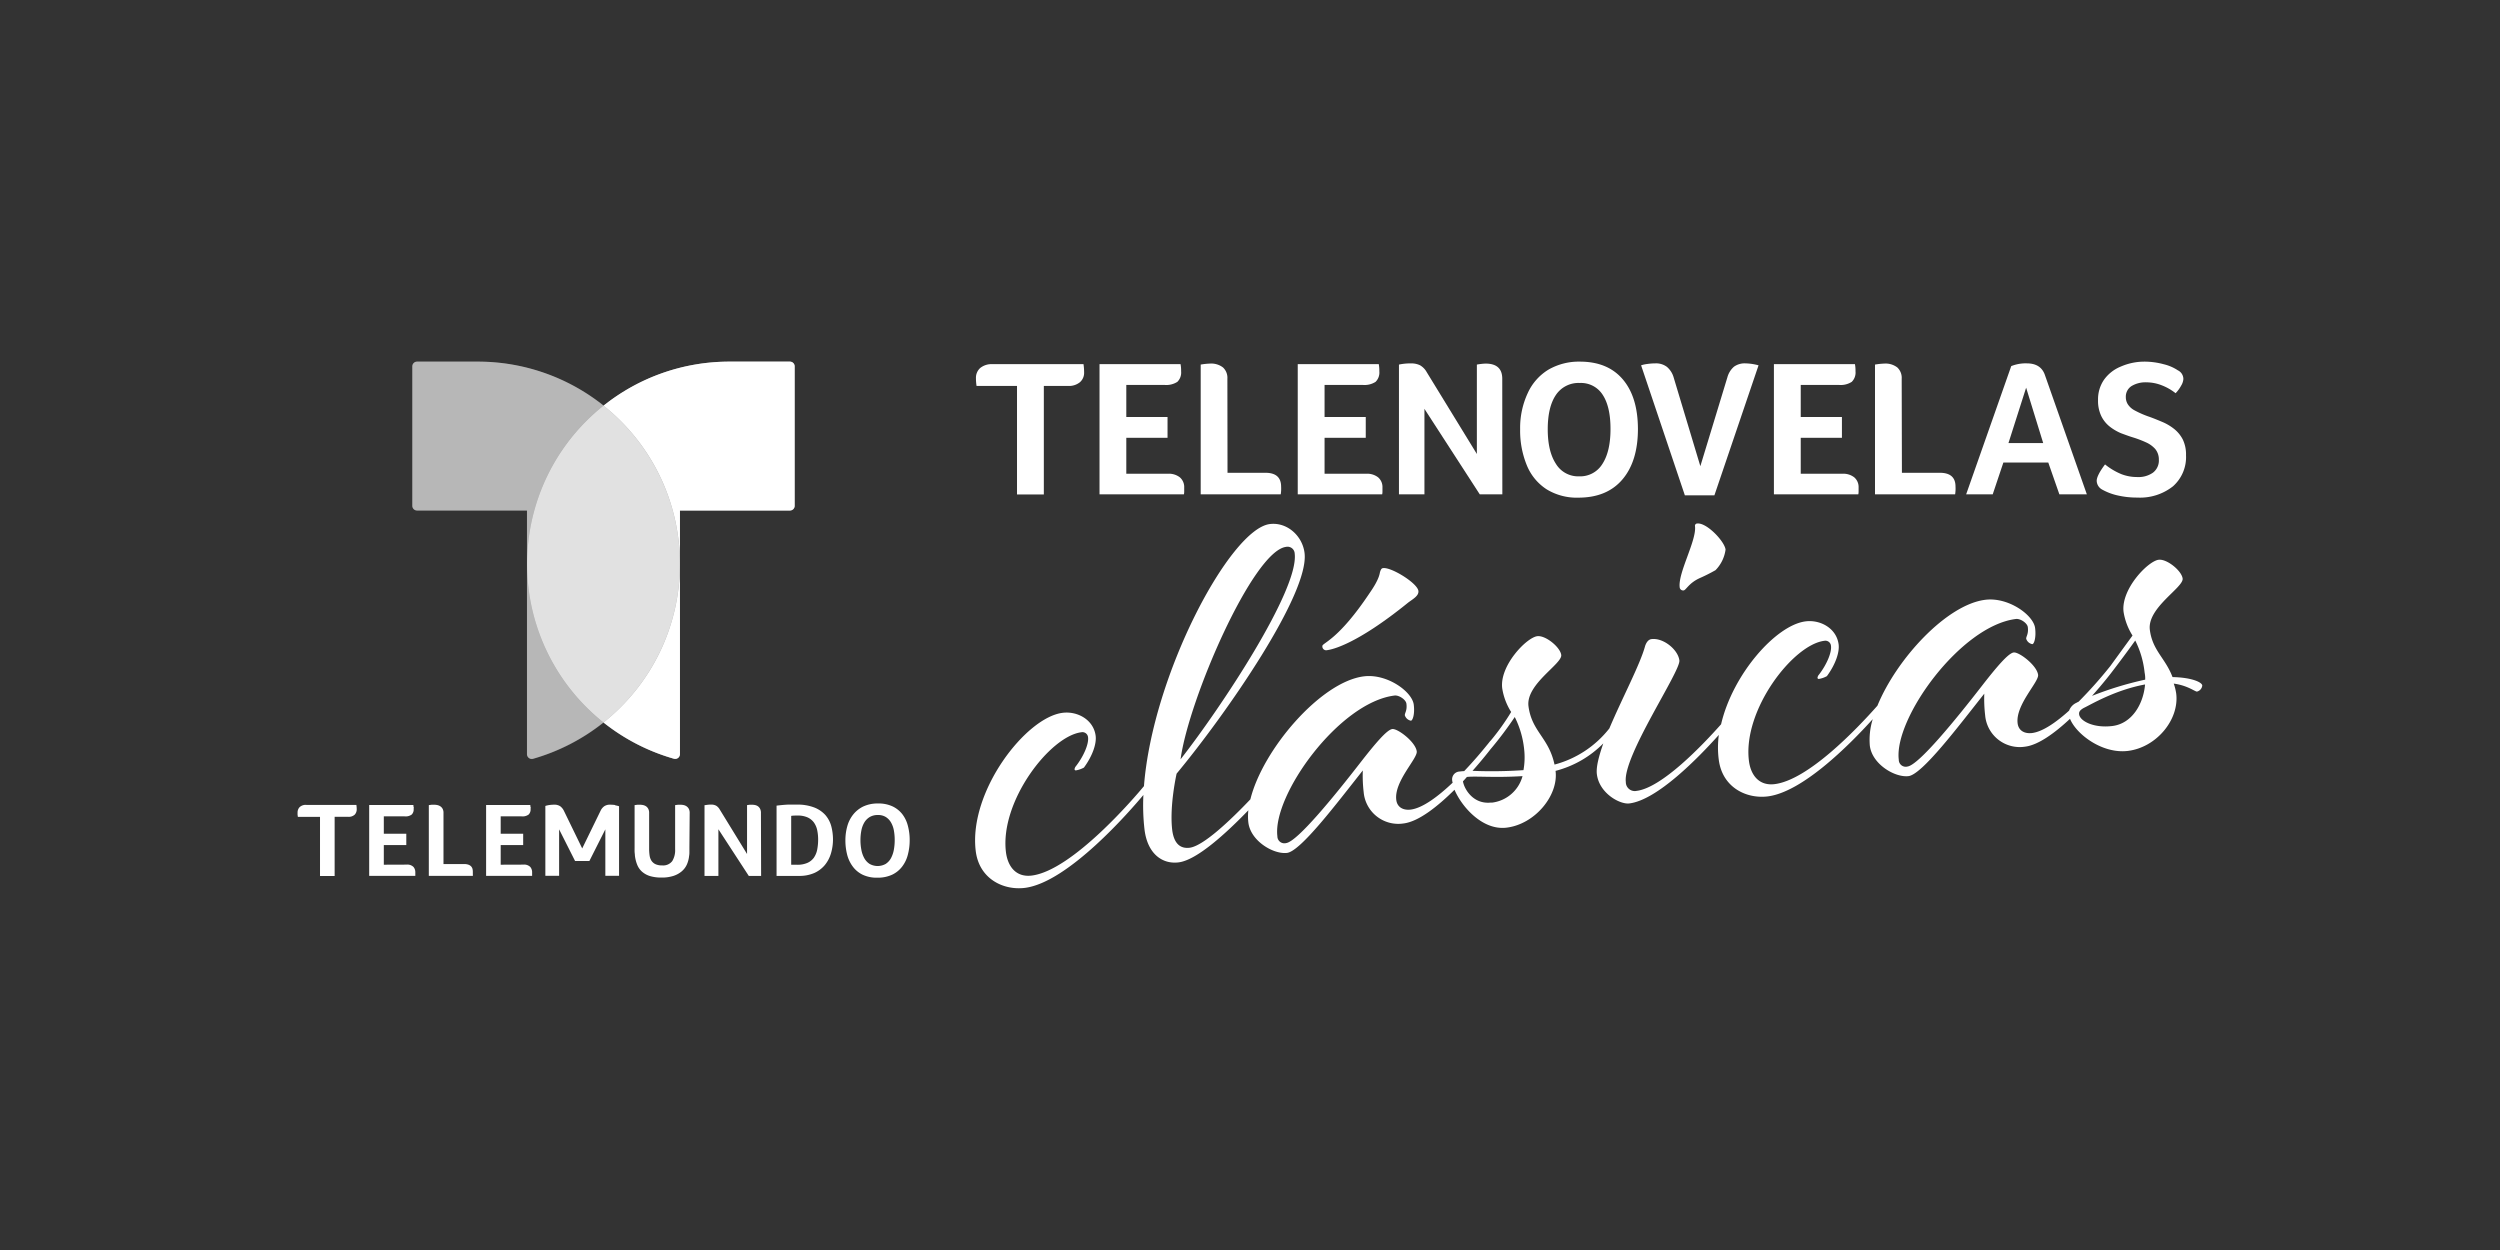
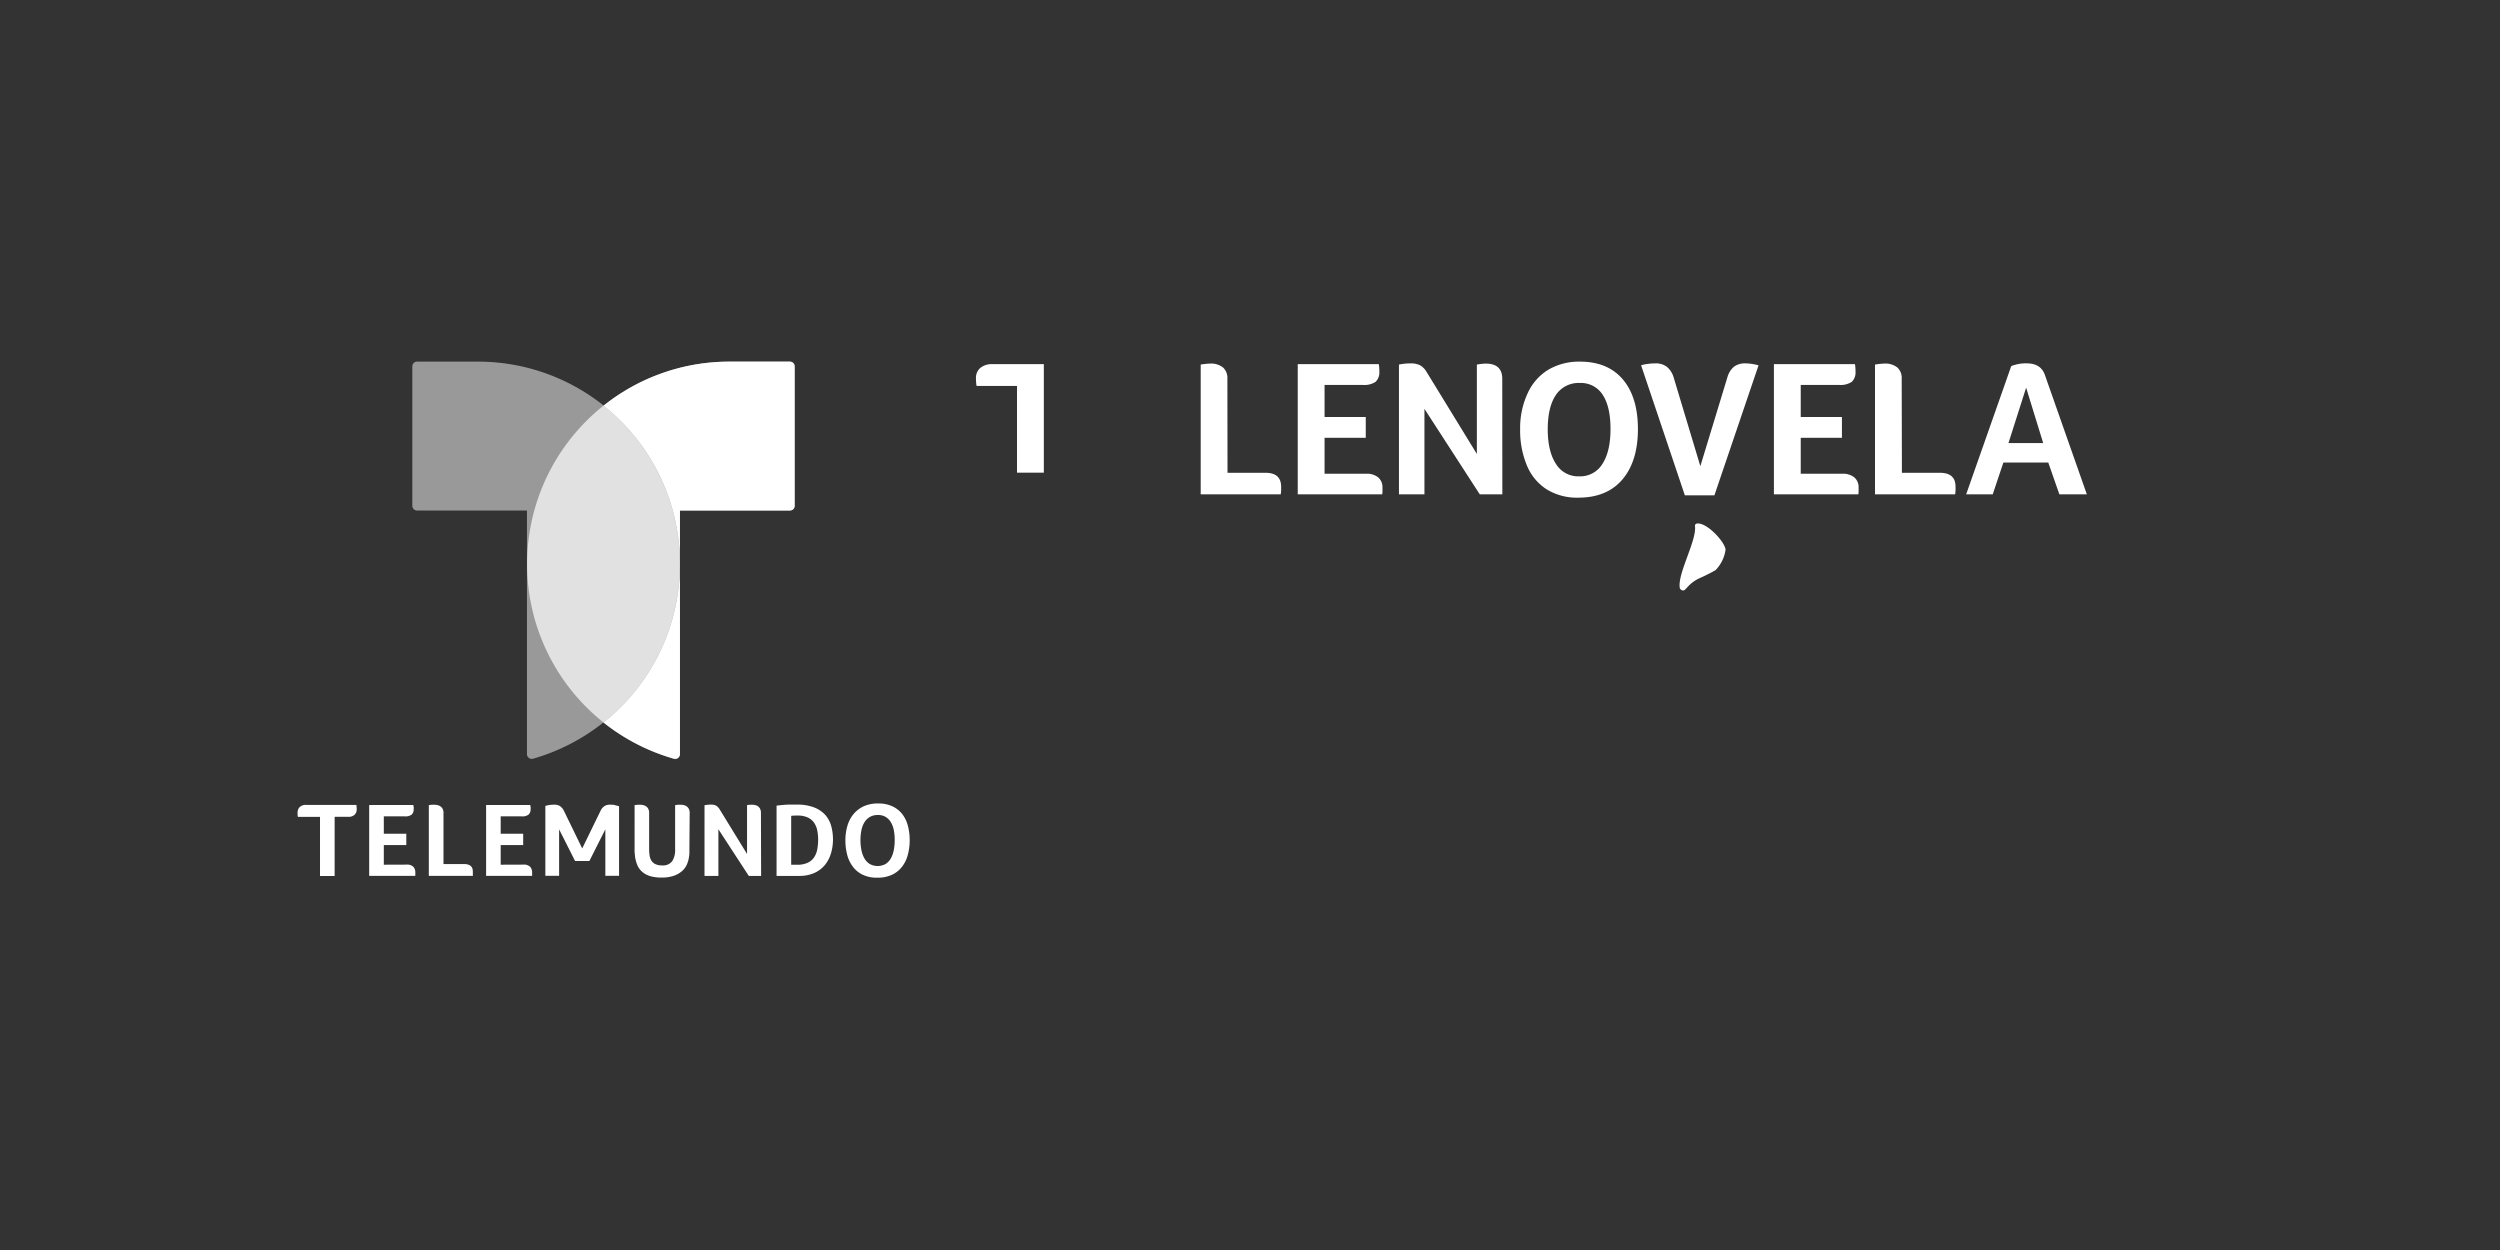
<svg xmlns="http://www.w3.org/2000/svg" id="clasicas_-_White" data-name="clasicas - White" viewBox="0 0 576 288">
  <rect x="0" y="0" width="576" height="288" fill="#333333" stroke="none" />
  <defs>
    <style>.cls-1,.cls-2,.cls-3,.cls-4{fill:#fff;}.cls-2{opacity:0.5;}.cls-3{opacity:0.3;}.cls-4{opacity:0.7;}</style>
  </defs>
  <path class="cls-1" d="M73.73,188.21H68.62v0c0-.2-.05-.36-.06-.49s0-.29,0-.47A1.81,1.81,0,0,1,69,186a2,2,0,0,1,1.6-.55H82.11a7.45,7.45,0,0,1,.08,1.06,1.79,1.79,0,0,1-.44,1.16,2,2,0,0,1-1.57.52H77.1v13.64H73.73Zm19.93,11a2,2,0,0,1,1.6.53,1.86,1.86,0,0,1,.43,1.2c0,.18,0,.33,0,.45s0,.26,0,.41H85.06V185.47H95.25c0,.18,0,.33.06.46s0,.27,0,.45a1.67,1.67,0,0,1-.44,1.28,2.33,2.33,0,0,1-1.63.43H88.43v4h5.18v2.62H88.43v4.52Zm8.52-.13h4.76a2.77,2.77,0,0,1,1,.15,1.61,1.61,0,0,1,.61.39,1.41,1.41,0,0,1,.31.56,2.87,2.87,0,0,1,.08.64c0,.16,0,.36,0,.59a1.45,1.45,0,0,1,0,.39H98.8V185.5l.68-.09.5,0a3.78,3.78,0,0,1,.74.07,2.07,2.07,0,0,1,.71.28,1.59,1.59,0,0,1,.54.58,1.94,1.94,0,0,1,.21,1Zm18.39.13a2,2,0,0,1,1.6.53,1.86,1.86,0,0,1,.43,1.2c0,.18,0,.33,0,.45s0,.26,0,.41H112V185.47h10.19c0,.18,0,.33.06.46s0,.27,0,.45a1.67,1.67,0,0,1-.44,1.28,2.33,2.33,0,0,1-1.63.43h-4.82v4h5.18v2.62h-5.18v4.52Zm38.27-4c0,.33,0,.65,0,1s0,.66-.07,1a6.38,6.38,0,0,1-.5,1.94,4.47,4.47,0,0,1-1.18,1.59,5.58,5.58,0,0,1-1.91,1.06,8.49,8.49,0,0,1-2.72.39,9.13,9.13,0,0,1-2.69-.34,5,5,0,0,1-1.83-1,4.21,4.21,0,0,1-1.12-1.59,8.13,8.13,0,0,1-.54-2.16c0-.29-.06-.59-.07-.9s0-.64,0-1V185.5l.67-.09.51,0a3.78,3.78,0,0,1,.74.07,1.94,1.94,0,0,1,.7.28,1.63,1.63,0,0,1,.52.58,1.94,1.94,0,0,1,.21,1v8.19a10.82,10.82,0,0,0,.11,1.59,3,3,0,0,0,.44,1.21,2.28,2.28,0,0,0,.92.78,3.53,3.53,0,0,0,1.54.28,2.62,2.62,0,0,0,2.32-1,4.78,4.78,0,0,0,.66-2.71V185.5l.67-.09.5,0a3.88,3.88,0,0,1,.75.07,1.9,1.9,0,0,1,.69.28,1.66,1.66,0,0,1,.53.58,1.94,1.94,0,0,1,.21,1Zm16.52,6.6h-2.84l-7-10.75v10.75h-3.2V185.52l.66-.09a5.69,5.69,0,0,1,.83-.05,2.32,2.32,0,0,1,1.22.27,2.42,2.42,0,0,1,.78.83l6.31,10.28V185.5l.63-.09.46,0a3.71,3.71,0,0,1,.74.07,1.8,1.8,0,0,1,.67.28,1.59,1.59,0,0,1,.5.58,2.06,2.06,0,0,1,.2,1Zm16.56-8.46a11.31,11.31,0,0,1-.47,3.28,7.63,7.63,0,0,1-1.41,2.68,6.79,6.79,0,0,1-2.43,1.83,8.52,8.52,0,0,1-3.49.67h-5.2V185.62q1.56-.19,2.67-.24c.75,0,1.38,0,1.92,0a10.83,10.83,0,0,1,4.06.65,6.75,6.75,0,0,1,2.58,1.74,6.52,6.52,0,0,1,1.37,2.57A12,12,0,0,1,191.92,193.39Zm-3.42.05a10.51,10.51,0,0,0-.22-2.15,4.71,4.71,0,0,0-.76-1.75,3.76,3.76,0,0,0-1.45-1.17,5.54,5.54,0,0,0-2.31-.43c-.48,0-1,0-1.47.08v11.26h1.34a5.71,5.71,0,0,0,2.39-.43,3.67,3.67,0,0,0,1.49-1.19,5,5,0,0,0,.77-1.85A12.25,12.25,0,0,0,188.5,193.44Zm21.09.17a12.9,12.9,0,0,1-.42,3.34,7.52,7.52,0,0,1-1.32,2.76,6.3,6.3,0,0,1-2.32,1.87,7.87,7.87,0,0,1-3.42.68,7.53,7.53,0,0,1-3.37-.69,6.18,6.18,0,0,1-2.27-1.89,7.79,7.79,0,0,1-1.29-2.74,13.2,13.2,0,0,1-.4-3.3,11.87,11.87,0,0,1,.44-3.25,7.49,7.49,0,0,1,1.37-2.7,6.68,6.68,0,0,1,2.34-1.85,7.81,7.81,0,0,1,3.38-.68,7.63,7.63,0,0,1,3.31.66,6.27,6.27,0,0,1,2.26,1.79,7.34,7.34,0,0,1,1.29,2.68A12.58,12.58,0,0,1,209.59,193.61Zm-3.45,0a12.19,12.19,0,0,0-.19-2.23,5.65,5.65,0,0,0-.66-1.84,3.63,3.63,0,0,0-1.2-1.26,3.31,3.31,0,0,0-1.81-.46,3.58,3.58,0,0,0-1.89.46,3.68,3.68,0,0,0-1.25,1.26,5.67,5.67,0,0,0-.68,1.84,11.33,11.33,0,0,0-.21,2.23,11.59,11.59,0,0,0,.21,2.24,6.33,6.33,0,0,0,.67,1.91,3.7,3.7,0,0,0,1.22,1.32,3.78,3.78,0,0,0,3.72,0,3.67,3.67,0,0,0,1.21-1.32,6.61,6.61,0,0,0,.66-1.91A12.44,12.44,0,0,0,206.14,193.64Zm-64.4-8.09a8.35,8.35,0,0,0-1.13-.08,2.31,2.31,0,0,0-1.42.38,2.69,2.69,0,0,0-.81,1l-4.24,8.7-4.23-8.7a2.9,2.9,0,0,0-.81-1,2.35,2.35,0,0,0-1.42-.38,8.23,8.23,0,0,0-1.13.08,5.52,5.52,0,0,0-.9.21v16.09h3.17v-10.7l3.68,7.3h3.29l3.68-7.3v10.7h3.16V185.76A5.19,5.19,0,0,0,141.74,185.55Z" />
  <path class="cls-2" d="M182,83.32h-13.9a46.42,46.42,0,0,0-29,10.14,46.4,46.4,0,0,0-29-10.14H96.12A1.09,1.09,0,0,0,95,84.41v32.13a1.08,1.08,0,0,0,1.09,1.08h25.32v56.14a1.1,1.1,0,0,0,1.4,1.05,46.64,46.64,0,0,0,16.21-8.35,46.6,46.6,0,0,0,16.22,8.35,1.09,1.09,0,0,0,1.39-1.05V117.62H182a1.08,1.08,0,0,0,1.09-1.08V84.41A1.09,1.09,0,0,0,182,83.32Z" />
-   <path class="cls-3" d="M121.44,130V117.62H96.12A1.08,1.08,0,0,1,95,116.54V84.41a1.09,1.09,0,0,1,1.09-1.09H110a46.4,46.4,0,0,1,29,10.14A46.54,46.54,0,0,0,121.44,130Zm0,0v43.8a1.1,1.1,0,0,0,1.4,1.05,46.64,46.64,0,0,0,16.21-8.35A46.56,46.56,0,0,1,121.44,130Z" />
  <path class="cls-1" d="M139.05,93.46a46.42,46.42,0,0,1,29-10.14H182a1.09,1.09,0,0,1,1.09,1.09v32.13a1.08,1.08,0,0,1-1.09,1.08H156.66V130A46.54,46.54,0,0,0,139.05,93.46Zm0,73a46.6,46.6,0,0,0,16.22,8.35,1.09,1.09,0,0,0,1.39-1.05V130A46.56,46.56,0,0,1,139.05,166.46Z" />
  <path class="cls-4" d="M139.05,166.46a46.63,46.63,0,0,1,0-73,46.63,46.63,0,0,1,0,73Z" />
-   <path class="cls-1" d="M234.32,88.92H225a11,11,0,0,1-.14-1.8,3,3,0,0,1,1-2.35,4.17,4.17,0,0,1,2.78-.87h21a13.59,13.59,0,0,1,.14,1.93,2.84,2.84,0,0,1-1,2.26,4,4,0,0,1-2.71.83H240.5v25h-6.18Z" />
-   <path class="cls-1" d="M269.09,109.15a4.11,4.11,0,0,1,2.75.83,2.94,2.94,0,0,1,1,2.35c0,.33,0,.61,0,.83s0,.47-.07.74H253.33v-30H272a8.66,8.66,0,0,1,.13,1.66,3,3,0,0,1-.87,2.42,4.73,4.73,0,0,1-2.94.71H259.5v7.39H269v4.79h-9.5v8.28Z" />
+   <path class="cls-1" d="M234.32,88.92H225a11,11,0,0,1-.14-1.8,3,3,0,0,1,1-2.35,4.17,4.17,0,0,1,2.78-.87h21H240.5v25h-6.18Z" />
  <path class="cls-1" d="M282.82,108.93h8.73q3.61,0,3.62,3.18a8.42,8.42,0,0,1-.09,1.79H276.64V84a15.3,15.3,0,0,1,2.15-.23,4.44,4.44,0,0,1,3,.9,3.27,3.27,0,0,1,1,2.59Z" />
  <path class="cls-1" d="M314.77,109.15a4.11,4.11,0,0,1,2.75.83,2.94,2.94,0,0,1,1,2.35c0,.33,0,.61,0,.83s0,.47-.07.74H299v-30h18.67a8.66,8.66,0,0,1,.13,1.66,3,3,0,0,1-.87,2.42,4.71,4.71,0,0,1-2.93.71h-8.82v7.39h9.49v4.79h-9.49v8.28Z" />
  <path class="cls-1" d="M346.14,113.9h-5.2L328.19,94.2v19.7h-5.87V84a12.24,12.24,0,0,1,2.73-.27,4.56,4.56,0,0,1,2.13.43,4.13,4.13,0,0,1,1.54,1.59l11.55,18.85V84a13.65,13.65,0,0,1,2-.23c2.57,0,3.85,1.17,3.85,3.49Z" />
  <path class="cls-1" d="M377.38,98.81q0,7.44-3.56,11.64t-10.14,4.21a13.28,13.28,0,0,1-7.35-1.93,11.92,11.92,0,0,1-4.54-5.5,21,21,0,0,1-1.55-8.37A19,19,0,0,1,352,90.55a12.23,12.23,0,0,1,4.79-5.4A14,14,0,0,1,364,83.32q6.41,0,9.88,4.07T377.38,98.81Zm-6.32,0q0-5.11-1.81-7.86A5.91,5.91,0,0,0,364,88.24,6.25,6.25,0,0,0,358.48,91q-1.87,2.75-1.88,7.86t1.88,8a6,6,0,0,0,5.37,2.89,6,6,0,0,0,5.35-2.87Q371.06,104,371.06,98.86Z" />
  <path class="cls-1" d="M395,114.12h-6.81L378.11,84.17a7.54,7.54,0,0,1,1.43-.31,13.22,13.22,0,0,1,1.88-.14,4.12,4.12,0,0,1,2.64.81,5,5,0,0,1,1.57,2.5l6.13,20.38L398,86.9a4.93,4.93,0,0,1,1.52-2.42,4.2,4.2,0,0,1,2.6-.76,12.49,12.49,0,0,1,3.05.45Z" />
  <path class="cls-1" d="M424.47,109.15a4.11,4.11,0,0,1,2.75.83,2.94,2.94,0,0,1,1,2.35c0,.33,0,.61,0,.83s0,.47-.07.74H408.71v-30h18.67a8.66,8.66,0,0,1,.13,1.66,3,3,0,0,1-.87,2.42,4.71,4.71,0,0,1-2.93.71h-8.82v7.39h9.49v4.79h-9.49v8.28Z" />
  <path class="cls-1" d="M438.2,108.93h8.73c2.42,0,3.62,1.06,3.62,3.18a8.42,8.42,0,0,1-.09,1.79H432V84a15.3,15.3,0,0,1,2.15-.23,4.44,4.44,0,0,1,3,.9,3.27,3.27,0,0,1,1,2.59Z" />
  <path class="cls-1" d="M474.48,113.9l-2.56-7.34H461.58l-2.46,7.34H453l10.39-29.55a8.9,8.9,0,0,1,3.58-.63q3.31,0,4.21,2.78l9.63,27.4Zm-7.66-24.58-4.07,12.76h8Z" />
-   <path class="cls-1" d="M485,107a15.07,15.07,0,0,0,3.76,2.24,10,10,0,0,0,3.63.67,5.81,5.81,0,0,0,3.64-1,3.51,3.51,0,0,0,1.37-3,3.78,3.78,0,0,0-.85-2.48,6.25,6.25,0,0,0-2.13-1.52,24,24,0,0,0-2.88-1.1c-1-.3-1.92-.65-2.87-1a11.25,11.25,0,0,1-2.62-1.55,7,7,0,0,1-1.92-2.41,8.1,8.1,0,0,1-.74-3.68,7.93,7.93,0,0,1,1.39-4.7,8.83,8.83,0,0,1,3.82-3A13.64,13.64,0,0,1,494,83.32a17,17,0,0,1,4.52.6,10.17,10.17,0,0,1,3.27,1.41,2.23,2.23,0,0,1,1.26,2,3.39,3.39,0,0,1-.5,1.5,8.3,8.3,0,0,1-1.29,1.77,12.09,12.09,0,0,0-3.18-1.82,9.72,9.72,0,0,0-3.5-.69,6.2,6.2,0,0,0-3.49.87,2.89,2.89,0,0,0-1.3,2.53,3.1,3.1,0,0,0,.43,1.61,4.17,4.17,0,0,0,1.41,1.35,21.88,21.88,0,0,0,3.67,1.61c1,.36,1.93.75,2.91,1.16a11.63,11.63,0,0,1,2.69,1.59,7.57,7.57,0,0,1,2,2.42,7.93,7.93,0,0,1,.76,3.65,9,9,0,0,1-3,7.16,12.22,12.22,0,0,1-8.22,2.6,19.7,19.7,0,0,1-4.52-.49,13.11,13.11,0,0,1-3.58-1.35,2.38,2.38,0,0,1-1.26-2C483.07,110,483.72,108.7,485,107Z" />
-   <path class="cls-1" d="M305.75,149.8c.95-.12,6.52-1.09,18.74-11,1.15-.84,2.44-1.56,2.31-2.65-.22-1.79-6.22-5.5-8.13-5.26-.41.05-.52.34-.72.92-.09.43-.21,1.7-2.33,4.74-7.48,11.23-11.05,11.53-10.95,12.35A.88.88,0,0,0,305.75,149.8Z" />
  <path class="cls-1" d="M387,135.31a.79.79,0,0,0,.92.72c.55-.07,1.18-1.68,3.67-2.82a39.93,39.93,0,0,0,3.66-1.84,8.35,8.35,0,0,0,2.32-4.75c-.24-1.92-4.38-6.28-6.56-6a.51.51,0,0,0-.48.62C390.92,124.52,386.58,132,387,135.31Z" />
-   <path class="cls-1" d="M500.55,156c-1.65-4.39-4.63-6.11-5.23-10.91-.62-5.08,7.81-9.74,7.56-11.79-.22-1.79-3.62-4.57-5.53-4.33-2.45.3-8.72,6.78-8.08,12a14.43,14.43,0,0,0,2.06,5.46c-3,4.12-5.09,7-5.09,7a99.31,99.31,0,0,1-7.34,8.25,3.56,3.56,0,0,0-.48.24,3.21,3.21,0,0,0-1.7,1.81c-2.94,2.65-6.06,4.85-8.53,5.16-1.64.2-3.11-.46-3.33-2.24-.52-4.25,4.92-9.52,4.72-11.16-.27-2.2-4.39-5.31-5.62-5.16s-3.9,3.27-7.48,7.89c-5.74,7.39-14.41,18.07-17,18.39a1.6,1.6,0,0,1-2-1.56c-1.17-9.47,14.2-30.86,27-32.44,1-.12,2.61.93,2.73,1.89.2,1.64-.43,2.14-.37,2.69a1.82,1.82,0,0,0,1.4,1.22c.41,0,.92-1.51.65-3.7-.37-3-6.15-7.18-11.47-6.52-8.93,1.1-20.45,13.63-24.86,24.4-4.86,5.49-16,17.12-23.68,18.07-3.55.44-5.51-2-5.93-5.39-1.44-11.66,10.14-26.74,17.38-27.63a1.29,1.29,0,0,1,1.53,1.2c.19,1.51-1,4.3-2.78,6.61a1.26,1.26,0,0,0-.33.74.29.29,0,0,0,.31.24,5.72,5.72,0,0,0,1.86-.65c2.13-2.91,2.91-5.65,2.7-7.29-.46-3.7-4.17-5.75-7.59-5.33-6.83.84-16.81,12.16-19.49,23.71-4.29,4.83-13.63,14.63-19.48,15.35a2.06,2.06,0,0,1-2.47-2.06c-.73-5.9,12.65-25.51,12.34-28s-3.69-5.25-6.42-4.91c-.69.08-1.17.7-1.47,1.57-1.11,4.18-5.34,12.12-8.24,19a23.82,23.82,0,0,1-12.64,8.34c-1.32-6.24-5.23-7.56-6-13.46-.63-5.08,7.81-9.74,7.55-11.79-.22-1.79-3.61-4.57-5.52-4.33-2.46.3-8.73,6.78-8.08,12a14.26,14.26,0,0,0,2.06,5.46,53.05,53.05,0,0,1-4.69,6.57,3.67,3.67,0,0,0-.4.46c-.21.27-.4.5-.57.7-.9,1.12-2.81,3.43-5.17,5.9-.37,0-.73.05-1.06.09a1.8,1.8,0,0,0-1.68,2.15c0,.13.06.28.09.42-3.26,3.09-6.87,5.85-9.67,6.2-1.63.2-3.1-.46-3.32-2.24-.53-4.25,4.92-9.52,4.72-11.16-.27-2.2-4.4-5.31-5.63-5.16s-3.89,3.27-7.48,7.89c-5.74,7.39-14.4,18.07-17,18.39a1.61,1.61,0,0,1-2-1.57c-1.17-9.46,14.21-30.85,27-32.43,1-.12,2.61.93,2.73,1.89.21,1.64-.43,2.14-.36,2.69a1.82,1.82,0,0,0,1.4,1.22c.41-.05.92-1.51.65-3.7-.37-3-6.15-7.18-11.48-6.52-10,1.24-23.36,16.95-26.16,28.33-4.75,5-10.91,10.78-14,11.16-1.92.23-3.55-.68-4-4-.69-5.62,1-13.07,1-13.07,11.7-14.12,30.63-41.52,29.48-50.84-.49-4-4.07-7.16-8-6.67-9.13,1.13-27,34.6-29,60.38-2,2.43-16.49,19.45-25.87,20.61-3.55.43-5.5-2-5.93-5.4-1.44-11.65,10.14-26.73,17.38-27.62a1.3,1.3,0,0,1,1.54,1.2c.18,1.51-1,4.3-2.79,6.61a1.33,1.33,0,0,0-.33.74.31.31,0,0,0,.31.24,6,6,0,0,0,1.86-.65c2.13-2.91,2.91-5.65,2.7-7.3-.46-3.7-4.17-5.74-7.58-5.32-8.47,1-21.74,18.13-20.05,31.85.8,6.44,6.39,9.09,11.3,8.49,10-1.24,24.32-17.81,27.33-21.41a48.38,48.38,0,0,0,.26,8c.7,5.63,4.17,8,7.86,7.53,4.19-.52,10.93-6.69,16.06-12a12.67,12.67,0,0,0,0,2.82c.52,4.25,5.76,7.36,8.9,7s11.48-11.44,17.47-19a32.7,32.7,0,0,0,.2,5,8,8,0,0,0,9.21,7.21c3.49-.43,7.93-4,11.72-7.76,1.64,3.89,6.44,9.42,12,8.73,6.56-.8,12-7.46,11.28-13.08a23.85,23.85,0,0,0,11-6.33c-1,2.89-1.69,5.42-1.48,7.1.54,4.39,5.3,7,7.48,6.73,6.42-.79,15.88-10.49,20.62-15.79A21.7,21.7,0,0,0,396,175c.8,6.45,6.39,9.1,11.3,8.49,7.93-1,18.62-11.65,24.18-17.8a16,16,0,0,0-.67,6.13c.53,4.25,5.76,7.36,8.9,7s11.48-11.44,17.47-19a32.7,32.7,0,0,0,.2,5,8,8,0,0,0,9.21,7.21c3.08-.38,6.88-3.19,10.34-6.42,1.42,3.53,7.42,8.13,13.35,7.4,6.55-.81,11.86-7.18,11.12-13.21a12.09,12.09,0,0,0-.57-2.3c3.25.44,4.95,1.9,5.36,1.84a1.59,1.59,0,0,0,1.21-1.4C507.36,157.2,505,156.09,500.55,156ZM296.3,126a1.65,1.65,0,0,1,2,1.56c1,8.37-17,35.51-26.3,47.39C273.88,161.11,288.66,127,296.3,126Zm47.33,58.9c-4.35.53-6.36-3.36-6.56-4.89.31-.32.6-.64.9-1,2.06-.24,6.26.21,12.82-.19A8.33,8.33,0,0,1,343.63,184.94Zm7.4-7.46a107.65,107.65,0,0,1-11.76.16c2.46-2.77,4.1-4.92,4.1-4.92A83.1,83.1,0,0,0,349,165.2a21.42,21.42,0,0,1,2.16,7.39A16.64,16.64,0,0,1,351,177.48ZM486.7,167.27c-4.36.54-7.49-1.17-7.67-2.68-.07-.54.15-1,1.19-1.54,1.57-.75,7.12-4.08,14-5.35C493.84,162.21,491.21,166.71,486.7,167.27Zm7.55-10.68A78.51,78.51,0,0,0,482,160.33c2.63-2.94,4.41-5.28,4.41-5.28l.13-.17,0,0c.61-.79,2.89-3.77,5.42-7.3a21.42,21.42,0,0,1,2.16,7.39A6.65,6.65,0,0,1,494.25,156.59Z" />
</svg>